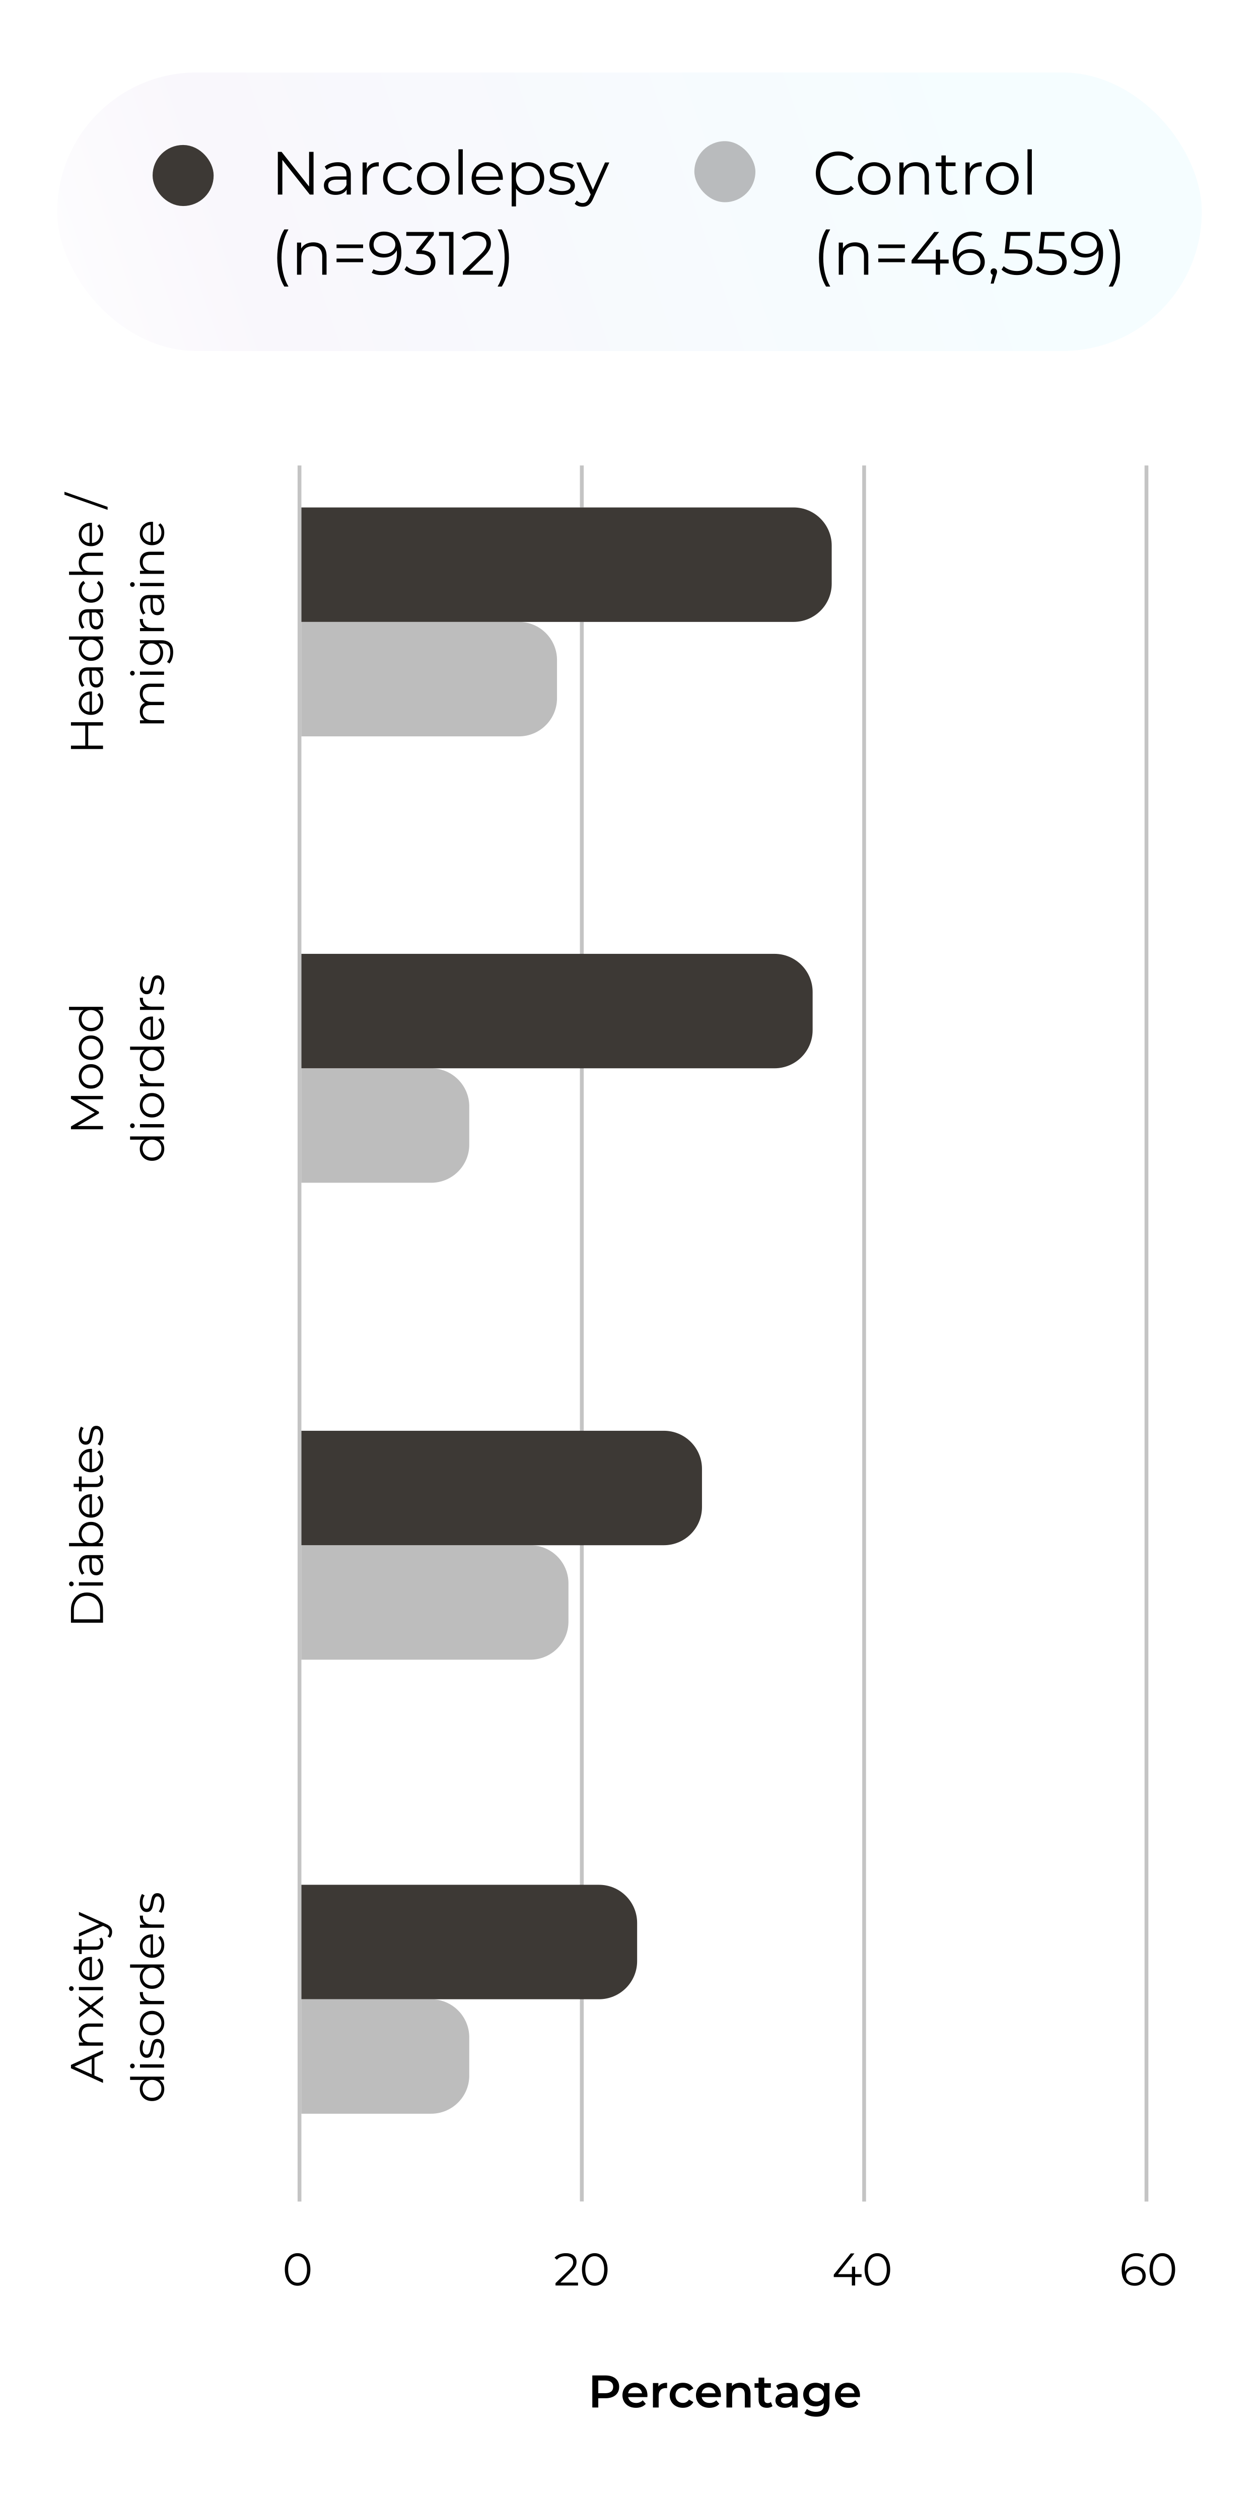
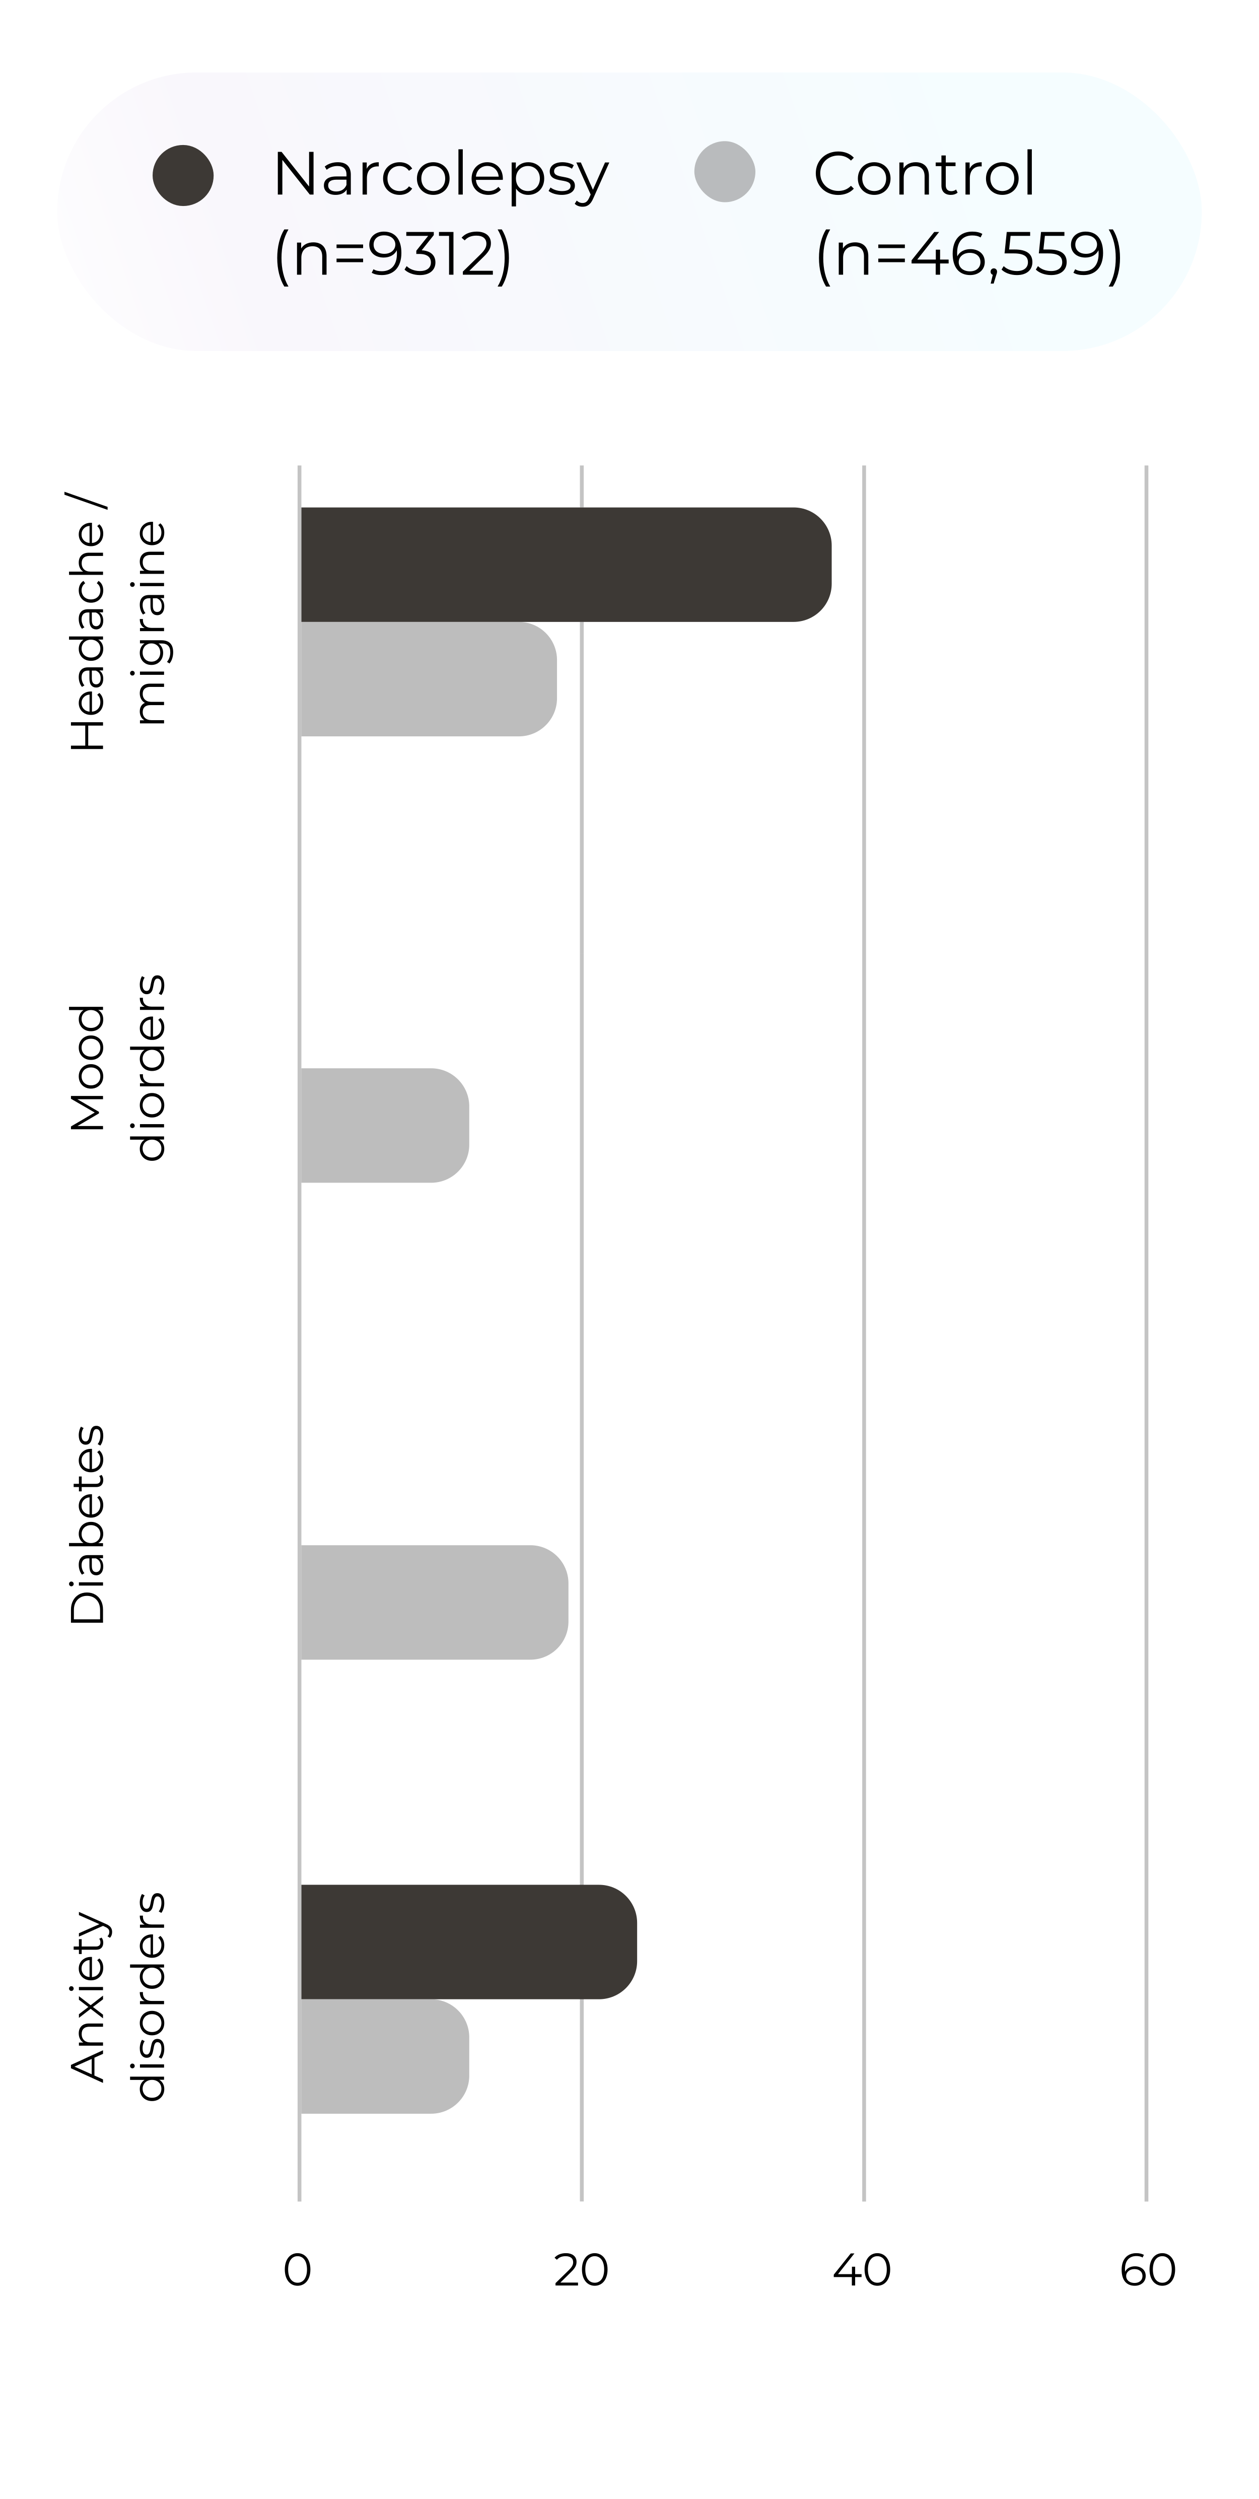
<svg xmlns="http://www.w3.org/2000/svg" width="330" height="655" viewBox="0 0 330 655" fill="none">
  <path d="M0 0H330V655H0V0Z" fill="white" />
  <rect x="78" y="577.023" width="455.023" height="1" transform="rotate(-90 78 577.023)" fill="#C4C4C4" />
  <rect x="152" y="577" width="327" height="1" transform="rotate(-90 152 577)" fill="#C4C4C4" />
  <rect x="152" y="250" width="87" height="1" transform="rotate(-90 152 250)" fill="#C4C4C4" />
  <rect x="152" y="133" width="11" height="1" transform="rotate(-90 152 133)" fill="#C4C4C4" />
  <rect x="226" y="577.023" width="455.023" height="1" transform="rotate(-90 226 577.023)" fill="#C4C4C4" />
  <rect x="300" y="577.023" width="455.023" height="1" transform="rotate(-90 300 577.023)" fill="#C4C4C4" />
  <path d="M208 133C213.523 133 218 137.477 218 143L218 153C218 158.523 213.523 163 208 163L79 163L79 133L208 133Z" fill="#3D3935" />
  <rect x="15" y="19" width="300" height="73" rx="36.5" fill="url(#paint0_linear_6694_60485)" />
  <rect x="42" y="40" width="12" height="12" rx="6" fill="#3D3935" stroke="#3D3935" stroke-width="4" />
  <rect x="182" y="37" width="16" height="16" rx="8" fill="#7C7C7C" fill-opacity="0.5" />
  <path d="M81.016 39.8V48.888L73.8 39.8H72.824V51H74.008V41.912L81.208 51H82.184V39.8H81.016ZM88.544 42.52C87.216 42.52 85.968 42.936 85.12 43.656L85.632 44.504C86.32 43.896 87.344 43.512 88.432 43.512C90 43.512 90.816 44.296 90.816 45.736V46.248H88.144C85.728 46.248 84.896 47.336 84.896 48.632C84.896 50.088 86.064 51.08 87.968 51.08C89.36 51.08 90.352 50.552 90.864 49.688V51H91.952V45.784C91.952 43.608 90.72 42.52 88.544 42.52ZM88.144 50.184C86.8 50.184 86.016 49.576 86.016 48.6C86.016 47.736 86.544 47.096 88.176 47.096H90.816V48.472C90.368 49.576 89.424 50.184 88.144 50.184ZM96.125 44.232V42.584H95.037V51H96.173V46.712C96.173 44.728 97.245 43.608 99.005 43.608C99.085 43.608 99.181 43.624 99.277 43.624V42.52C97.725 42.52 96.653 43.112 96.125 44.232ZM104.744 51.08C106.168 51.08 107.368 50.504 108.04 49.416L107.192 48.84C106.616 49.688 105.72 50.072 104.744 50.072C102.904 50.072 101.56 48.776 101.56 46.792C101.56 44.824 102.904 43.512 104.744 43.512C105.72 43.512 106.616 43.912 107.192 44.76L108.04 44.184C107.368 43.08 106.168 42.52 104.744 42.52C102.232 42.52 100.408 44.28 100.408 46.792C100.408 49.304 102.232 51.08 104.744 51.08ZM113.571 51.08C116.035 51.08 117.843 49.288 117.843 46.792C117.843 44.296 116.035 42.52 113.571 42.52C111.107 42.52 109.283 44.296 109.283 46.792C109.283 49.288 111.107 51.08 113.571 51.08ZM113.571 50.072C111.779 50.072 110.435 48.76 110.435 46.792C110.435 44.824 111.779 43.512 113.571 43.512C115.363 43.512 116.691 44.824 116.691 46.792C116.691 48.76 115.363 50.072 113.571 50.072ZM120.162 51H121.298V39.128H120.162V51ZM131.803 46.792C131.803 44.264 130.091 42.52 127.723 42.52C125.355 42.52 123.611 44.296 123.611 46.792C123.611 49.288 125.403 51.08 128.027 51.08C129.355 51.08 130.523 50.6 131.275 49.704L130.635 48.968C129.995 49.704 129.083 50.072 128.059 50.072C126.219 50.072 124.875 48.904 124.747 47.144H131.787C131.787 47.016 131.803 46.888 131.803 46.792ZM127.723 43.496C129.371 43.496 130.571 44.648 130.715 46.296H124.747C124.891 44.648 126.091 43.496 127.723 43.496ZM138.451 42.52C137.059 42.52 135.891 43.128 135.203 44.248V42.584H134.115V54.104H135.251V49.416C135.955 50.504 137.107 51.08 138.451 51.08C140.851 51.08 142.643 49.352 142.643 46.792C142.643 44.248 140.851 42.52 138.451 42.52ZM138.371 50.072C136.579 50.072 135.235 48.76 135.235 46.792C135.235 44.84 136.579 43.512 138.371 43.512C140.147 43.512 141.507 44.84 141.507 46.792C141.507 48.76 140.147 50.072 138.371 50.072ZM147.215 51.08C149.407 51.08 150.687 50.136 150.687 48.68C150.687 45.448 145.231 47.16 145.231 44.888C145.231 44.088 145.903 43.496 147.423 43.496C148.287 43.496 149.167 43.704 149.903 44.216L150.399 43.304C149.695 42.824 148.511 42.52 147.423 42.52C145.279 42.52 144.095 43.544 144.095 44.92C144.095 48.248 149.551 46.52 149.551 48.712C149.551 49.544 148.895 50.088 147.295 50.088C146.111 50.088 144.975 49.672 144.303 49.144L143.791 50.04C144.479 50.632 145.823 51.08 147.215 51.08ZM158.583 42.584L155.415 49.736L152.247 42.584H151.063L154.823 50.984L154.455 51.8C153.975 52.856 153.463 53.208 152.711 53.208C152.103 53.208 151.591 52.984 151.175 52.568L150.647 53.416C151.159 53.928 151.911 54.184 152.695 54.184C153.895 54.184 154.791 53.656 155.495 52.008L159.703 42.584H158.583ZM74.52 75.104H75.608C74.344 72.912 73.784 70.464 73.784 67.616C73.784 64.768 74.344 62.32 75.608 60.128H74.52C73.336 62.032 72.664 64.672 72.664 67.616C72.664 70.56 73.336 73.168 74.52 75.104ZM82.138 63.52C80.682 63.52 79.546 64.112 78.938 65.136V63.584H77.85V72H78.986V67.584C78.986 65.664 80.122 64.544 81.93 64.544C83.53 64.544 84.458 65.456 84.458 67.232V72H85.594V67.12C85.594 64.704 84.186 63.52 82.138 63.52ZM88.214 65.024H95.174V64.08H88.214V65.024ZM88.214 68.72H95.174V67.776H88.214V68.72ZM100.617 60.704C98.441 60.704 96.793 62.048 96.793 64.144C96.793 66.192 98.345 67.504 100.569 67.504C102.121 67.504 103.433 66.816 103.993 65.584C104.025 65.92 104.041 66.24 104.041 66.496C104.041 69.536 102.489 71.088 100.073 71.088C99.241 71.088 98.473 70.944 97.897 70.56L97.433 71.488C98.137 71.92 99.081 72.096 100.089 72.096C103.129 72.096 105.209 70.112 105.209 66.304C105.209 62.768 103.593 60.704 100.617 60.704ZM100.745 66.528C99.017 66.528 97.929 65.584 97.929 64.112C97.929 62.624 99.049 61.68 100.665 61.68C102.601 61.68 103.625 62.848 103.625 64.08C103.625 65.472 102.457 66.528 100.745 66.528ZM110.531 65.6L113.699 61.616V60.8H106.499V61.824H112.227L109.123 65.712V66.56H109.923C112.003 66.56 112.947 67.44 112.947 68.784C112.947 70.176 111.923 71.04 110.067 71.04C108.611 71.04 107.315 70.496 106.595 69.744L106.035 70.656C106.899 71.536 108.451 72.096 110.067 72.096C112.771 72.096 114.131 70.656 114.131 68.784C114.131 66.992 112.931 65.728 110.531 65.6ZM115.066 60.8V61.824H117.706V72H118.858V60.8H115.066ZM123.023 70.976L126.831 67.232C128.335 65.76 128.671 64.8 128.671 63.728C128.671 61.856 127.231 60.704 124.959 60.704C123.247 60.704 121.855 61.28 120.991 62.304L121.807 63.008C122.543 62.16 123.551 61.76 124.863 61.76C126.575 61.76 127.487 62.56 127.487 63.856C127.487 64.624 127.247 65.376 125.983 66.624L121.327 71.184V72H129.183V70.976H123.023ZM131.525 75.104C132.725 73.168 133.397 70.56 133.397 67.616C133.397 64.672 132.725 62.032 131.525 60.128H130.437C131.717 62.32 132.277 64.768 132.277 67.616C132.277 70.464 131.717 72.912 130.437 75.104H131.525Z" fill="black" />
  <path d="M219.688 51.096C221.336 51.096 222.808 50.536 223.8 49.448L223.048 48.696C222.136 49.64 221.016 50.04 219.736 50.04C217.032 50.04 215 48.056 215 45.4C215 42.744 217.032 40.76 219.736 40.76C221.016 40.76 222.136 41.16 223.048 42.088L223.8 41.336C222.808 40.248 221.336 39.704 219.704 39.704C216.328 39.704 213.832 42.12 213.832 45.4C213.832 48.68 216.328 51.096 219.688 51.096ZM229.149 51.08C231.613 51.08 233.421 49.288 233.421 46.792C233.421 44.296 231.613 42.52 229.149 42.52C226.685 42.52 224.861 44.296 224.861 46.792C224.861 49.288 226.685 51.08 229.149 51.08ZM229.149 50.072C227.357 50.072 226.013 48.76 226.013 46.792C226.013 44.824 227.357 43.512 229.149 43.512C230.941 43.512 232.269 44.824 232.269 46.792C232.269 48.76 230.941 50.072 229.149 50.072ZM240.028 42.52C238.572 42.52 237.436 43.112 236.828 44.136V42.584H235.74V51H236.876V46.584C236.876 44.664 238.012 43.544 239.82 43.544C241.42 43.544 242.348 44.456 242.348 46.232V51H243.484V46.12C243.484 43.704 242.076 42.52 240.028 42.52ZM250.6 49.672C250.28 49.96 249.816 50.104 249.352 50.104C248.408 50.104 247.896 49.56 247.896 48.568V43.544H250.456V42.584H247.896V40.744H246.76V42.584H245.256V43.544H246.76V48.632C246.76 50.184 247.64 51.08 249.224 51.08C249.88 51.08 250.552 50.888 251 50.488L250.6 49.672ZM254.156 44.232V42.584H253.068V51H254.204V46.712C254.204 44.728 255.276 43.608 257.036 43.608C257.116 43.608 257.212 43.624 257.308 43.624V42.52C255.756 42.52 254.684 43.112 254.156 44.232ZM262.727 51.08C265.191 51.08 266.999 49.288 266.999 46.792C266.999 44.296 265.191 42.52 262.727 42.52C260.263 42.52 258.439 44.296 258.439 46.792C258.439 49.288 260.263 51.08 262.727 51.08ZM262.727 50.072C260.935 50.072 259.591 48.76 259.591 46.792C259.591 44.824 260.935 43.512 262.727 43.512C264.519 43.512 265.847 44.824 265.847 46.792C265.847 48.76 264.519 50.072 262.727 50.072ZM269.318 51H270.454V39.128H269.318V51ZM216.52 75.104H217.608C216.344 72.912 215.784 70.464 215.784 67.616C215.784 64.768 216.344 62.32 217.608 60.128H216.52C215.336 62.032 214.664 64.672 214.664 67.616C214.664 70.56 215.336 73.168 216.52 75.104ZM224.138 63.52C222.682 63.52 221.546 64.112 220.938 65.136V63.584H219.85V72H220.986V67.584C220.986 65.664 222.122 64.544 223.93 64.544C225.53 64.544 226.458 65.456 226.458 67.232V72H227.594V67.12C227.594 64.704 226.186 63.52 224.138 63.52ZM230.214 65.024H237.174V64.08H230.214V65.024ZM230.214 68.72H237.174V67.776H230.214V68.72ZM248.649 68.032H246.409V65.44H245.289V68.032H240.425L246.153 60.8H244.873L238.937 68.224V69.056H245.257V72H246.409V69.056H248.649V68.032ZM254.347 65.296C252.795 65.296 251.483 65.984 250.923 67.216C250.891 66.88 250.875 66.56 250.875 66.304C250.875 63.264 252.427 61.712 254.843 61.712C255.675 61.712 256.443 61.856 257.019 62.24L257.483 61.312C256.779 60.88 255.835 60.704 254.827 60.704C251.787 60.704 249.707 62.688 249.707 66.496C249.707 70.032 251.323 72.096 254.299 72.096C256.475 72.096 258.123 70.752 258.123 68.656C258.123 66.608 256.571 65.296 254.347 65.296ZM254.251 71.12C252.315 71.12 251.291 69.952 251.291 68.72C251.291 67.328 252.459 66.272 254.171 66.272C255.899 66.272 256.987 67.216 256.987 68.688C256.987 70.176 255.867 71.12 254.251 71.12ZM260.493 70.336C260.013 70.336 259.645 70.704 259.645 71.2C259.645 71.616 259.885 71.92 260.221 72.016L259.677 74.336H260.445L261.117 72.128C261.277 71.68 261.341 71.472 261.341 71.2C261.341 70.72 260.989 70.336 260.493 70.336ZM265.948 65.392H264.508L264.892 61.824H270.012V60.8H263.884L263.308 66.416H265.692C268.54 66.416 269.436 67.312 269.436 68.752C269.436 70.112 268.428 71.04 266.524 71.04C265.084 71.04 263.804 70.496 263.084 69.744L262.524 70.656C263.388 71.536 264.924 72.096 266.54 72.096C269.276 72.096 270.604 70.608 270.604 68.704C270.604 66.72 269.324 65.392 265.948 65.392ZM274.932 65.392H273.492L273.876 61.824H278.996V60.8H272.868L272.292 66.416H274.676C277.524 66.416 278.42 67.312 278.42 68.752C278.42 70.112 277.412 71.04 275.508 71.04C274.068 71.04 272.788 70.496 272.068 69.744L271.508 70.656C272.372 71.536 273.908 72.096 275.524 72.096C278.26 72.096 279.588 70.608 279.588 68.704C279.588 66.72 278.308 65.392 274.932 65.392ZM284.539 60.704C282.363 60.704 280.715 62.048 280.715 64.144C280.715 66.192 282.267 67.504 284.491 67.504C286.043 67.504 287.355 66.816 287.915 65.584C287.947 65.92 287.963 66.24 287.963 66.496C287.963 69.536 286.411 71.088 283.995 71.088C283.163 71.088 282.395 70.944 281.819 70.56L281.355 71.488C282.059 71.92 283.003 72.096 284.011 72.096C287.051 72.096 289.131 70.112 289.131 66.304C289.131 62.768 287.515 60.704 284.539 60.704ZM284.667 66.528C282.939 66.528 281.851 65.584 281.851 64.112C281.851 62.624 282.971 61.68 284.587 61.68C286.523 61.68 287.547 62.848 287.547 64.08C287.547 65.472 286.379 66.528 284.667 66.528ZM291.697 75.104C292.897 73.168 293.569 70.56 293.569 67.616C293.569 64.672 292.897 62.032 291.697 60.128H290.609C291.889 62.32 292.449 64.768 292.449 67.616C292.449 70.464 291.889 72.912 290.609 75.104H291.697Z" fill="black" />
-   <path d="M203 250C208.523 250 213 254.477 213 260L213 270C213 275.523 208.523 280 203 280L79 280L79 250L203 250Z" fill="#3D3935" />
-   <path d="M174 375C179.523 375 184 379.477 184 385L184 395C184 400.523 179.523 405 174 405L79 405L79 375L174 375Z" fill="#3D3935" />
  <path d="M157 494C162.523 494 167 498.477 167 504L167 514C167 519.523 162.523 524 157 524L79 524L79 494L157 494Z" fill="#3D3935" />
  <path d="M136 163C141.523 163 146 167.477 146 173L146 183C146 188.523 141.523 193 136 193L79 193L79 163L136 163Z" fill="#7C7C7C" fill-opacity="0.5" />
  <path d="M113 280C118.523 280 123 284.477 123 290L123 300C123 305.523 118.523 310 113 310L79 310L79 280L113 280Z" fill="#7C7C7C" fill-opacity="0.5" />
  <path d="M139 405C144.523 405 149 409.477 149 415L149 425C149 430.523 144.523 435 139 435L79 435L79 405L139 405Z" fill="#7C7C7C" fill-opacity="0.5" />
  <path d="M113 524C118.523 524 123 528.477 123 534L123 544C123 549.523 118.523 554 113 554L79 554L79 524L113 524Z" fill="#7C7C7C" fill-opacity="0.5" />
  <path d="M77.999 599.095C79.943 599.095 81.359 597.499 81.359 594.823C81.359 592.147 79.943 590.551 77.999 590.551C76.055 590.551 74.651 592.147 74.651 594.823C74.651 597.499 76.055 599.095 77.999 599.095ZM77.999 598.303C76.535 598.303 75.527 597.067 75.527 594.823C75.527 592.579 76.535 591.343 77.999 591.343C79.463 591.343 80.471 592.579 80.471 594.823C80.471 597.067 79.463 598.303 77.999 598.303Z" fill="black" />
  <path d="M146.881 598.255L149.737 595.447C150.865 594.343 151.117 593.623 151.117 592.819C151.117 591.415 150.037 590.551 148.333 590.551C147.049 590.551 146.005 590.983 145.357 591.751L145.969 592.279C146.521 591.643 147.277 591.343 148.261 591.343C149.545 591.343 150.229 591.943 150.229 592.915C150.229 593.491 150.049 594.055 149.101 594.991L145.609 598.411L145.609 599.023L151.501 599.023L151.501 598.255L146.881 598.255ZM155.886 599.095C157.83 599.095 159.246 597.499 159.246 594.823C159.246 592.147 157.83 590.551 155.886 590.551C153.942 590.551 152.538 592.147 152.538 594.823C152.538 597.499 153.942 599.095 155.886 599.095ZM155.886 598.303C154.422 598.303 153.414 597.067 153.414 594.823C153.414 592.579 154.422 591.343 155.886 591.343C157.35 591.343 158.358 592.579 158.358 594.823C158.358 597.067 157.35 598.303 155.886 598.303Z" fill="black" />
  <path d="M225.825 596.047L224.145 596.047L224.145 594.103L223.305 594.103L223.305 596.047L219.657 596.047L223.953 590.623L222.993 590.623L218.541 596.191L218.541 596.815L223.281 596.815L223.281 599.023L224.145 599.023L224.145 596.815L225.825 596.815L225.825 596.047ZM229.966 599.095C231.91 599.095 233.326 597.499 233.326 594.823C233.326 592.147 231.91 590.551 229.966 590.551C228.022 590.551 226.618 592.147 226.618 594.823C226.618 597.499 228.022 599.095 229.966 599.095ZM229.966 598.303C228.502 598.303 227.494 597.067 227.494 594.823C227.494 592.579 228.502 591.343 229.966 591.343C231.43 591.343 232.438 592.579 232.438 594.823C232.438 597.067 231.43 598.303 229.966 598.303Z" fill="black" />
  <path d="M297.475 593.995C296.311 593.995 295.327 594.511 294.907 595.435C294.883 595.183 294.871 594.943 294.871 594.751C294.871 592.471 296.035 591.307 297.847 591.307C298.471 591.307 299.047 591.415 299.479 591.703L299.827 591.007C299.299 590.683 298.591 590.551 297.835 590.551C295.555 590.551 293.995 592.039 293.995 594.895C293.995 597.547 295.207 599.095 297.439 599.095C299.071 599.095 300.307 598.087 300.307 596.515C300.307 594.979 299.143 593.995 297.475 593.995ZM297.403 598.363C295.951 598.363 295.183 597.487 295.183 596.563C295.183 595.519 296.059 594.727 297.343 594.727C298.639 594.727 299.455 595.435 299.455 596.539C299.455 597.655 298.615 598.363 297.403 598.363ZM304.656 599.095C306.6 599.095 308.016 597.499 308.016 594.823C308.016 592.147 306.6 590.551 304.656 590.551C302.712 590.551 301.308 592.147 301.308 594.823C301.308 597.499 302.712 599.095 304.656 599.095ZM304.656 598.303C303.192 598.303 302.184 597.067 302.184 594.823C302.184 592.579 303.192 591.343 304.656 591.343C306.12 591.343 307.128 592.579 307.128 594.823C307.128 597.067 306.12 598.303 304.656 598.303Z" fill="black" />
-   <path d="M158.713 622.6H155.257V631H156.817V628.576H158.713C160.921 628.576 162.289 627.436 162.289 625.588C162.289 623.728 160.921 622.6 158.713 622.6ZM158.641 627.256H156.817V623.92H158.641C160.009 623.92 160.717 624.532 160.717 625.588C160.717 626.644 160.009 627.256 158.641 627.256ZM169.703 627.832C169.703 625.828 168.335 624.52 166.463 624.52C164.555 624.52 163.151 625.888 163.151 627.796C163.151 629.704 164.543 631.084 166.691 631.084C167.795 631.084 168.695 630.724 169.271 630.04L168.467 629.116C168.011 629.584 167.447 629.812 166.727 629.812C165.611 629.812 164.831 629.212 164.651 628.276H169.679C169.691 628.132 169.703 627.952 169.703 627.832ZM166.463 625.72C167.447 625.72 168.155 626.356 168.275 627.28H164.639C164.783 626.344 165.491 625.72 166.463 625.72ZM172.572 625.528V624.592H171.144V631H172.644V627.892C172.644 626.584 173.364 625.912 174.504 625.912C174.612 625.912 174.72 625.924 174.852 625.948V624.52C173.784 624.52 173.004 624.856 172.572 625.528ZM179.006 631.084C180.254 631.084 181.25 630.544 181.742 629.584L180.59 628.912C180.206 629.524 179.63 629.8 178.994 629.8C177.89 629.8 177.05 629.044 177.05 627.796C177.05 626.56 177.89 625.792 178.994 625.792C179.63 625.792 180.206 626.068 180.59 626.68L181.742 626.008C181.25 625.036 180.254 624.52 179.006 624.52C176.978 624.52 175.538 625.876 175.538 627.796C175.538 629.716 176.978 631.084 179.006 631.084ZM188.969 627.832C188.969 625.828 187.601 624.52 185.729 624.52C183.821 624.52 182.417 625.888 182.417 627.796C182.417 629.704 183.809 631.084 185.957 631.084C187.061 631.084 187.961 630.724 188.537 630.04L187.733 629.116C187.277 629.584 186.713 629.812 185.993 629.812C184.877 629.812 184.097 629.212 183.917 628.276H188.945C188.957 628.132 188.969 627.952 188.969 627.832ZM185.729 625.72C186.713 625.72 187.421 626.356 187.541 627.28H183.905C184.049 626.344 184.757 625.72 185.729 625.72ZM194.046 624.52C193.11 624.52 192.33 624.832 191.838 625.42V624.592H190.41V631H191.91V627.76C191.91 626.476 192.63 625.828 193.698 625.828C194.658 625.828 195.222 626.38 195.222 627.52V631H196.722V627.328C196.722 625.396 195.582 624.52 194.046 624.52ZM202.057 629.584C201.829 629.764 201.529 629.848 201.217 629.848C200.641 629.848 200.329 629.512 200.329 628.888V625.84H202.045V624.64H200.329V623.176H198.829V624.64H197.773V625.84H198.829V628.924C198.829 630.34 199.633 631.084 201.037 631.084C201.577 631.084 202.117 630.94 202.477 630.652L202.057 629.584ZM206.159 624.52C205.127 624.52 204.131 624.784 203.447 625.312L204.035 626.404C204.515 626.008 205.259 625.768 205.979 625.768C207.047 625.768 207.575 626.284 207.575 627.16V627.256H205.919C203.975 627.256 203.255 628.096 203.255 629.164C203.255 630.28 204.179 631.084 205.643 631.084C206.603 631.084 207.299 630.772 207.659 630.22V631H209.075V627.244C209.075 625.396 208.007 624.52 206.159 624.52ZM205.955 629.992C205.187 629.992 204.731 629.644 204.731 629.104C204.731 628.636 205.007 628.252 206.027 628.252H207.575V628.996C207.323 629.656 206.687 629.992 205.955 629.992ZM215.99 624.592V625.444C215.462 624.808 214.67 624.52 213.77 624.52C211.934 624.52 210.53 625.744 210.53 627.604C210.53 629.464 211.934 630.712 213.77 630.712C214.634 630.712 215.39 630.436 215.918 629.86V630.196C215.918 631.492 215.294 632.14 213.878 632.14C212.99 632.14 212.078 631.84 211.514 631.372L210.842 632.5C211.574 633.1 212.762 633.412 213.962 633.412C216.206 633.412 217.418 632.356 217.418 630.028V624.592H215.99ZM213.998 629.44C212.858 629.44 212.042 628.696 212.042 627.604C212.042 626.524 212.858 625.792 213.998 625.792C215.126 625.792 215.942 626.524 215.942 627.604C215.942 628.696 215.126 629.44 213.998 629.44ZM225.414 627.832C225.414 625.828 224.046 624.52 222.174 624.52C220.266 624.52 218.862 625.888 218.862 627.796C218.862 629.704 220.254 631.084 222.402 631.084C223.506 631.084 224.406 630.724 224.982 630.04L224.178 629.116C223.722 629.584 223.158 629.812 222.438 629.812C221.322 629.812 220.542 629.212 220.362 628.276H225.39C225.402 628.132 225.414 627.952 225.414 627.832ZM222.174 625.72C223.158 625.72 223.866 626.356 223.986 627.28H220.35C220.494 626.344 221.202 625.72 222.174 625.72Z" fill="black" />
  <path d="M18.6 189.301L27 189.301L27 190.177L23.124 190.177L23.124 195.433L27 195.433L27 196.321L18.6 196.321L18.6 195.433L22.344 195.433L22.344 190.177L18.6 190.177L18.6 189.301ZM24.108 181.244L24.108 186.524C24.764 186.476 25.296 186.224 25.704 185.768C26.104 185.312 26.304 184.736 26.304 184.04C26.304 183.648 26.236 183.288 26.1 182.96C25.956 182.632 25.748 182.348 25.476 182.108L26.028 181.628C26.364 181.908 26.62 182.26 26.796 182.684C26.972 183.1 27.06 183.56 27.06 184.064C27.06 184.712 26.924 185.288 26.652 185.792C26.372 186.288 25.988 186.676 25.5 186.956C25.012 187.236 24.46 187.376 23.844 187.376C23.228 187.376 22.676 187.244 22.188 186.98C21.7 186.708 21.32 186.34 21.048 185.876C20.776 185.404 20.64 184.876 20.64 184.292C20.64 183.708 20.776 183.184 21.048 182.72C21.32 182.256 21.7 181.892 22.188 181.628C22.668 181.364 23.22 181.232 23.844 181.232L24.108 181.244ZM21.372 184.292C21.372 184.9 21.568 185.412 21.96 185.828C22.344 186.236 22.848 186.468 23.472 186.524L23.472 182.048C22.848 182.104 22.344 182.34 21.96 182.756C21.568 183.164 21.372 183.676 21.372 184.292ZM20.64 177.465C20.64 176.641 20.848 176.009 21.264 175.569C21.672 175.129 22.28 174.909 23.088 174.909L27 174.909L27 175.725L26.016 175.725C26.344 175.917 26.6 176.201 26.784 176.577C26.968 176.945 27.06 177.385 27.06 177.897C27.06 178.601 26.892 179.161 26.556 179.577C26.22 179.993 25.776 180.201 25.224 180.201C24.688 180.201 24.256 180.009 23.928 179.625C23.6 179.233 23.436 178.613 23.436 177.765L23.436 175.761L23.052 175.761C22.508 175.761 22.096 175.913 21.816 176.217C21.528 176.521 21.384 176.965 21.384 177.549C21.384 177.949 21.452 178.333 21.588 178.701C21.716 179.069 21.896 179.385 22.128 179.649L21.492 180.033C21.22 179.713 21.012 179.329 20.868 178.881C20.716 178.433 20.64 177.961 20.64 177.465ZM26.388 177.765C26.388 177.285 26.28 176.873 26.064 176.529C25.84 176.185 25.52 175.929 25.104 175.761L24.072 175.761L24.072 177.741C24.072 178.821 24.448 179.361 25.2 179.361C25.568 179.361 25.86 179.221 26.076 178.941C26.284 178.661 26.388 178.269 26.388 177.765ZM18.096 166.812L27 166.812L27 167.628L25.752 167.628C26.176 167.884 26.5 168.224 26.724 168.648C26.948 169.064 27.06 169.536 27.06 170.064C27.06 170.656 26.924 171.192 26.652 171.672C26.38 172.152 26 172.528 25.512 172.8C25.024 173.072 24.468 173.208 23.844 173.208C23.22 173.208 22.664 173.072 22.176 172.8C21.688 172.528 21.312 172.152 21.048 171.672C20.776 171.192 20.64 170.656 20.64 170.064C20.64 169.552 20.748 169.092 20.964 168.684C21.172 168.268 21.48 167.928 21.888 167.664L18.096 167.664L18.096 166.812ZM26.304 169.992C26.304 169.552 26.204 169.156 26.004 168.804C25.796 168.444 25.504 168.164 25.128 167.964C24.752 167.756 24.324 167.652 23.844 167.652C23.364 167.652 22.936 167.756 22.56 167.964C22.184 168.164 21.896 168.444 21.696 168.804C21.488 169.156 21.384 169.552 21.384 169.992C21.384 170.44 21.488 170.844 21.696 171.204C21.896 171.556 22.184 171.836 22.56 172.044C22.936 172.244 23.364 172.344 23.844 172.344C24.324 172.344 24.752 172.244 25.128 172.044C25.504 171.836 25.796 171.556 26.004 171.204C26.204 170.844 26.304 170.44 26.304 169.992ZM20.64 162.231C20.64 161.407 20.848 160.775 21.264 160.335C21.672 159.895 22.28 159.675 23.088 159.675L27 159.675L27 160.491L26.016 160.491C26.344 160.683 26.6 160.967 26.784 161.343C26.968 161.711 27.06 162.151 27.06 162.663C27.06 163.367 26.892 163.927 26.556 164.343C26.22 164.759 25.776 164.967 25.224 164.967C24.688 164.967 24.256 164.775 23.928 164.391C23.6 163.999 23.436 163.379 23.436 162.531L23.436 160.527L23.052 160.527C22.508 160.527 22.096 160.679 21.816 160.983C21.528 161.287 21.384 161.731 21.384 162.315C21.384 162.715 21.452 163.099 21.588 163.467C21.716 163.835 21.896 164.151 22.128 164.415L21.492 164.799C21.22 164.479 21.012 164.095 20.868 163.647C20.716 163.199 20.64 162.727 20.64 162.231ZM26.388 162.531C26.388 162.051 26.28 161.639 26.064 161.295C25.84 160.951 25.52 160.695 25.104 160.527L24.072 160.527L24.072 162.507C24.072 163.587 24.448 164.127 25.2 164.127C25.568 164.127 25.86 163.987 26.076 163.707C26.284 163.427 26.388 163.035 26.388 162.531ZM27.06 154.721C27.06 155.345 26.924 155.905 26.652 156.401C26.38 156.889 26 157.273 25.512 157.553C25.016 157.833 24.46 157.973 23.844 157.973C23.228 157.973 22.676 157.833 22.188 157.553C21.7 157.273 21.32 156.889 21.048 156.401C20.776 155.905 20.64 155.345 20.64 154.721C20.64 154.177 20.748 153.693 20.964 153.269C21.172 152.837 21.48 152.497 21.888 152.249L22.32 152.885C22.008 153.093 21.776 153.357 21.624 153.677C21.464 153.997 21.384 154.345 21.384 154.721C21.384 155.177 21.488 155.589 21.696 155.957C21.896 156.317 22.184 156.601 22.56 156.809C22.936 157.009 23.364 157.109 23.844 157.109C24.332 157.109 24.764 157.009 25.14 156.809C25.508 156.601 25.796 156.317 26.004 155.957C26.204 155.589 26.304 155.177 26.304 154.721C26.304 154.345 26.228 153.997 26.076 153.677C25.924 153.357 25.692 153.093 25.38 152.885L25.812 152.249C26.22 152.497 26.532 152.837 26.748 153.269C26.956 153.701 27.06 154.185 27.06 154.721ZM20.64 147.453C20.64 146.661 20.872 146.033 21.336 145.569C21.792 145.097 22.46 144.861 23.34 144.861L27 144.861L27 145.713L23.424 145.713C22.768 145.713 22.268 145.877 21.924 146.205C21.58 146.533 21.408 147.001 21.408 147.609C21.408 148.289 21.612 148.829 22.02 149.229C22.42 149.621 22.976 149.817 23.688 149.817L27 149.817L27 150.669L18.096 150.669L18.096 149.817L21.792 149.817C21.424 149.585 21.14 149.265 20.94 148.857C20.74 148.449 20.64 147.981 20.64 147.453ZM24.108 137.029L24.108 142.309C24.764 142.261 25.296 142.009 25.704 141.553C26.104 141.097 26.304 140.521 26.304 139.825C26.304 139.433 26.236 139.073 26.1 138.745C25.956 138.417 25.748 138.133 25.476 137.893L26.028 137.413C26.364 137.693 26.62 138.045 26.796 138.469C26.972 138.885 27.06 139.345 27.06 139.849C27.06 140.497 26.924 141.073 26.652 141.577C26.372 142.073 25.988 142.461 25.5 142.741C25.012 143.021 24.46 143.161 23.844 143.161C23.228 143.161 22.676 143.029 22.188 142.765C21.7 142.493 21.32 142.125 21.048 141.661C20.776 141.189 20.64 140.661 20.64 140.077C20.64 139.493 20.776 138.969 21.048 138.505C21.32 138.041 21.7 137.677 22.188 137.413C22.668 137.149 23.22 137.017 23.844 137.017L24.108 137.029ZM21.372 140.077C21.372 140.685 21.568 141.197 21.96 141.613C22.344 142.021 22.848 142.253 23.472 142.309L23.472 137.833C22.848 137.889 22.344 138.125 21.96 138.541C21.568 138.949 21.372 139.461 21.372 140.077ZM16.896 129.67L16.896 128.89L28.2 132.85L28.2 133.63L16.896 129.67ZM36.64 181.727C36.64 180.935 36.868 180.315 37.324 179.867C37.78 179.411 38.452 179.183 39.34 179.183L43 179.183L43 180.035L39.424 180.035C38.768 180.035 38.268 180.195 37.924 180.515C37.58 180.827 37.408 181.271 37.408 181.847C37.408 182.503 37.612 183.019 38.02 183.395C38.42 183.771 38.976 183.959 39.688 183.959L43 183.959L43 184.811L39.424 184.811C38.768 184.811 38.268 184.971 37.924 185.291C37.58 185.603 37.408 186.051 37.408 186.635C37.408 187.283 37.612 187.799 38.02 188.183C38.42 188.559 38.976 188.747 39.688 188.747L43 188.747L43 189.599L36.688 189.599L36.688 188.783L37.84 188.783C37.456 188.559 37.16 188.247 36.952 187.847C36.744 187.447 36.64 186.987 36.64 186.467C36.64 185.939 36.752 185.483 36.976 185.099C37.2 184.707 37.532 184.415 37.972 184.223C37.556 183.991 37.232 183.659 37 183.227C36.76 182.787 36.64 182.287 36.64 181.727ZM36.688 176.873L36.688 176.021L43 176.021L43 176.873L36.688 176.873ZM35.308 176.441C35.308 176.617 35.248 176.765 35.128 176.885C35.008 177.005 34.864 177.065 34.696 177.065C34.536 177.065 34.396 177.005 34.276 176.885C34.156 176.765 34.096 176.617 34.096 176.441C34.096 176.265 34.156 176.117 34.276 175.997C34.388 175.877 34.524 175.817 34.684 175.817C34.86 175.817 35.008 175.877 35.128 175.997C35.248 176.117 35.308 176.265 35.308 176.441ZM36.688 167.806L42.232 167.806C43.304 167.806 44.096 168.07 44.608 168.598C45.128 169.118 45.388 169.906 45.388 170.962C45.388 171.546 45.3 172.102 45.124 172.63C44.956 173.15 44.72 173.574 44.416 173.902L43.768 173.47C44.04 173.166 44.252 172.798 44.404 172.366C44.556 171.926 44.632 171.466 44.632 170.986C44.632 170.186 44.444 169.598 44.068 169.222C43.7 168.846 43.124 168.658 42.34 168.658L41.536 168.658C41.936 168.922 42.24 169.27 42.448 169.702C42.656 170.126 42.76 170.598 42.76 171.118C42.76 171.71 42.632 172.25 42.376 172.738C42.112 173.218 41.748 173.598 41.284 173.878C40.812 174.15 40.28 174.286 39.688 174.286C39.096 174.286 38.568 174.15 38.104 173.878C37.64 173.598 37.28 173.218 37.024 172.738C36.768 172.258 36.64 171.718 36.64 171.118C36.64 170.582 36.748 170.098 36.964 169.666C37.18 169.234 37.492 168.886 37.9 168.622L36.688 168.622L36.688 167.806ZM42.004 171.034C42.004 170.578 41.908 170.166 41.716 169.798C41.516 169.43 41.24 169.146 40.888 168.946C40.536 168.738 40.136 168.634 39.688 168.634C39.24 168.634 38.844 168.738 38.5 168.946C38.148 169.146 37.876 169.43 37.684 169.798C37.484 170.158 37.384 170.57 37.384 171.034C37.384 171.49 37.48 171.902 37.672 172.27C37.864 172.63 38.136 172.914 38.488 173.122C38.84 173.322 39.24 173.422 39.688 173.422C40.136 173.422 40.536 173.322 40.888 173.122C41.24 172.914 41.516 172.63 41.716 172.27C41.908 171.902 42.004 171.49 42.004 171.034ZM37.924 164.607C37.5 164.407 37.18 164.111 36.964 163.719C36.748 163.319 36.64 162.827 36.64 162.243L37.468 162.243L37.456 162.447C37.456 163.111 37.66 163.631 38.068 164.007C38.476 164.383 39.048 164.571 39.784 164.571L43 164.571L43 165.423L36.688 165.423L36.688 164.607L37.924 164.607ZM36.64 158.504C36.64 157.68 36.848 157.048 37.264 156.608C37.672 156.168 38.28 155.948 39.088 155.948L43 155.948L43 156.764L42.016 156.764C42.344 156.956 42.6 157.24 42.784 157.616C42.968 157.984 43.06 158.424 43.06 158.936C43.06 159.64 42.892 160.2 42.556 160.616C42.22 161.032 41.776 161.24 41.224 161.24C40.688 161.24 40.256 161.048 39.928 160.664C39.6 160.272 39.436 159.652 39.436 158.804L39.436 156.8L39.052 156.8C38.508 156.8 38.096 156.952 37.816 157.256C37.528 157.56 37.384 158.004 37.384 158.588C37.384 158.988 37.452 159.372 37.588 159.74C37.716 160.108 37.896 160.424 38.128 160.688L37.492 161.072C37.22 160.752 37.012 160.368 36.868 159.92C36.716 159.472 36.64 159 36.64 158.504ZM42.388 158.804C42.388 158.324 42.28 157.912 42.064 157.568C41.84 157.224 41.52 156.968 41.104 156.8L40.072 156.8L40.072 158.78C40.072 159.86 40.448 160.4 41.2 160.4C41.568 160.4 41.86 160.26 42.076 159.98C42.284 159.7 42.388 159.308 42.388 158.804ZM36.688 153.634L36.688 152.782L43 152.782L43 153.634L36.688 153.634ZM35.308 153.202C35.308 153.378 35.248 153.526 35.128 153.646C35.008 153.766 34.864 153.826 34.696 153.826C34.536 153.826 34.396 153.766 34.276 153.646C34.156 153.526 34.096 153.378 34.096 153.202C34.096 153.026 34.156 152.878 34.276 152.758C34.388 152.638 34.524 152.578 34.684 152.578C34.86 152.578 35.008 152.638 35.128 152.758C35.248 152.878 35.308 153.026 35.308 153.202ZM36.64 147.196C36.64 146.404 36.872 145.776 37.336 145.312C37.792 144.84 38.46 144.604 39.34 144.604L43 144.604L43 145.456L39.424 145.456C38.768 145.456 38.268 145.62 37.924 145.948C37.58 146.276 37.408 146.744 37.408 147.352C37.408 148.032 37.612 148.572 38.02 148.972C38.42 149.364 38.976 149.56 39.688 149.56L43 149.56L43 150.412L36.688 150.412L36.688 149.596L37.852 149.596C37.468 149.364 37.172 149.044 36.964 148.636C36.748 148.22 36.64 147.74 36.64 147.196ZM40.108 136.771L40.108 142.051C40.764 142.003 41.296 141.751 41.704 141.295C42.104 140.839 42.304 140.263 42.304 139.567C42.304 139.175 42.236 138.815 42.1 138.487C41.956 138.159 41.748 137.875 41.476 137.635L42.028 137.155C42.364 137.435 42.62 137.787 42.796 138.211C42.972 138.627 43.06 139.087 43.06 139.591C43.06 140.239 42.924 140.815 42.652 141.319C42.372 141.815 41.988 142.203 41.5 142.483C41.012 142.763 40.46 142.903 39.844 142.903C39.228 142.903 38.676 142.771 38.188 142.507C37.7 142.235 37.32 141.867 37.048 141.403C36.776 140.931 36.64 140.403 36.64 139.819C36.64 139.235 36.776 138.711 37.048 138.247C37.32 137.783 37.7 137.419 38.188 137.155C38.668 136.891 39.22 136.759 39.844 136.759L40.108 136.771ZM37.372 139.819C37.372 140.427 37.568 140.939 37.96 141.355C38.344 141.763 38.848 141.995 39.472 142.051L39.472 137.575C38.848 137.631 38.344 137.867 37.96 138.283C37.568 138.691 37.372 139.203 37.372 139.819Z" fill="black" />
  <path d="M18.6 287.252L27 287.252L27 288.104L20.28 288.104L25.932 291.404L25.932 291.824L20.316 295.124L27 295.124L27 295.976L18.6 295.976L18.6 295.244L24.828 291.596L18.6 287.984L18.6 287.252ZM27.06 282.115C27.06 282.723 26.924 283.271 26.652 283.759C26.372 284.247 25.988 284.631 25.5 284.911C25.012 285.191 24.46 285.331 23.844 285.331C23.228 285.331 22.676 285.191 22.188 284.911C21.7 284.631 21.32 284.247 21.048 283.759C20.776 283.271 20.64 282.723 20.64 282.115C20.64 281.507 20.776 280.959 21.048 280.471C21.32 279.983 21.7 279.603 22.188 279.331C22.676 279.051 23.228 278.911 23.844 278.911C24.46 278.911 25.012 279.051 25.5 279.331C25.988 279.603 26.372 279.983 26.652 280.471C26.924 280.959 27.06 281.507 27.06 282.115ZM26.304 282.115C26.304 281.667 26.204 281.267 26.004 280.915C25.796 280.555 25.504 280.275 25.128 280.075C24.752 279.875 24.324 279.775 23.844 279.775C23.364 279.775 22.936 279.875 22.56 280.075C22.184 280.275 21.896 280.555 21.696 280.915C21.488 281.267 21.384 281.667 21.384 282.115C21.384 282.563 21.488 282.967 21.696 283.327C21.896 283.679 22.184 283.959 22.56 284.167C22.936 284.367 23.364 284.467 23.844 284.467C24.324 284.467 24.752 284.367 25.128 284.167C25.504 283.959 25.796 283.679 26.004 283.327C26.204 282.967 26.304 282.563 26.304 282.115ZM27.06 274.591C27.06 275.199 26.924 275.747 26.652 276.235C26.372 276.723 25.988 277.107 25.5 277.387C25.012 277.667 24.46 277.807 23.844 277.807C23.228 277.807 22.676 277.667 22.188 277.387C21.7 277.107 21.32 276.723 21.048 276.235C20.776 275.747 20.64 275.199 20.64 274.591C20.64 273.983 20.776 273.435 21.048 272.947C21.32 272.459 21.7 272.079 22.188 271.807C22.676 271.527 23.228 271.387 23.844 271.387C24.46 271.387 25.012 271.527 25.5 271.807C25.988 272.079 26.372 272.459 26.652 272.947C26.924 273.435 27.06 273.983 27.06 274.591ZM26.304 274.591C26.304 274.143 26.204 273.743 26.004 273.391C25.796 273.031 25.504 272.751 25.128 272.551C24.752 272.351 24.324 272.251 23.844 272.251C23.364 272.251 22.936 272.351 22.56 272.551C22.184 272.751 21.896 273.031 21.696 273.391C21.488 273.743 21.384 274.143 21.384 274.591C21.384 275.039 21.488 275.443 21.696 275.803C21.896 276.155 22.184 276.435 22.56 276.643C22.936 276.843 23.364 276.943 23.844 276.943C24.324 276.943 24.752 276.843 25.128 276.643C25.504 276.435 25.796 276.155 26.004 275.803C26.204 275.443 26.304 275.039 26.304 274.591ZM18.096 263.888L27 263.888L27 264.704L25.752 264.704C26.176 264.96 26.5 265.3 26.724 265.724C26.948 266.14 27.06 266.612 27.06 267.14C27.06 267.732 26.924 268.268 26.652 268.748C26.38 269.228 26 269.604 25.512 269.876C25.024 270.148 24.468 270.284 23.844 270.284C23.22 270.284 22.664 270.148 22.176 269.876C21.688 269.604 21.312 269.228 21.048 268.748C20.776 268.268 20.64 267.732 20.64 267.14C20.64 266.628 20.748 266.168 20.964 265.76C21.172 265.344 21.48 265.004 21.888 264.74L18.096 264.74L18.096 263.888ZM26.304 267.068C26.304 266.628 26.204 266.232 26.004 265.88C25.796 265.52 25.504 265.24 25.128 265.04C24.752 264.832 24.324 264.728 23.844 264.728C23.364 264.728 22.936 264.832 22.56 265.04C22.184 265.24 21.896 265.52 21.696 265.88C21.488 266.232 21.384 266.628 21.384 267.068C21.384 267.516 21.488 267.92 21.696 268.28C21.896 268.632 22.184 268.912 22.56 269.12C22.936 269.32 23.364 269.42 23.844 269.42C24.324 269.42 24.752 269.32 25.128 269.12C25.504 268.912 25.796 268.632 26.004 268.28C26.204 267.92 26.304 267.516 26.304 267.068ZM34.096 297.855L43 297.855L43 298.671L41.752 298.671C42.176 298.927 42.5 299.267 42.724 299.691C42.948 300.107 43.06 300.579 43.06 301.107C43.06 301.699 42.924 302.235 42.652 302.715C42.38 303.195 42 303.571 41.512 303.843C41.024 304.115 40.468 304.251 39.844 304.251C39.22 304.251 38.664 304.115 38.176 303.843C37.688 303.571 37.312 303.195 37.048 302.715C36.776 302.235 36.64 301.699 36.64 301.107C36.64 300.595 36.748 300.135 36.964 299.727C37.172 299.311 37.48 298.971 37.888 298.707L34.096 298.707L34.096 297.855ZM42.304 301.035C42.304 300.595 42.204 300.199 42.004 299.847C41.796 299.487 41.504 299.207 41.128 299.007C40.752 298.799 40.324 298.695 39.844 298.695C39.364 298.695 38.936 298.799 38.56 299.007C38.184 299.207 37.896 299.487 37.696 299.847C37.488 300.199 37.384 300.595 37.384 301.035C37.384 301.483 37.488 301.887 37.696 302.247C37.896 302.599 38.184 302.879 38.56 303.087C38.936 303.287 39.364 303.387 39.844 303.387C40.324 303.387 40.752 303.287 41.128 303.087C41.504 302.879 41.796 302.599 42.004 302.247C42.204 301.887 42.304 301.483 42.304 301.035ZM36.688 295.482L36.688 294.63L43 294.63L43 295.482L36.688 295.482ZM35.308 295.05C35.308 295.226 35.248 295.374 35.128 295.494C35.008 295.614 34.864 295.674 34.696 295.674C34.536 295.674 34.396 295.614 34.276 295.494C34.156 295.374 34.096 295.226 34.096 295.05C34.096 294.874 34.156 294.726 34.276 294.606C34.388 294.486 34.524 294.426 34.684 294.426C34.86 294.426 35.008 294.486 35.128 294.606C35.248 294.726 35.308 294.874 35.308 295.05ZM43.06 289.679C43.06 290.287 42.924 290.835 42.652 291.323C42.372 291.811 41.988 292.195 41.5 292.475C41.012 292.755 40.46 292.895 39.844 292.895C39.228 292.895 38.676 292.755 38.188 292.475C37.7 292.195 37.32 291.811 37.048 291.323C36.776 290.835 36.64 290.287 36.64 289.679C36.64 289.071 36.776 288.523 37.048 288.035C37.32 287.547 37.7 287.167 38.188 286.895C38.676 286.615 39.228 286.475 39.844 286.475C40.46 286.475 41.012 286.615 41.5 286.895C41.988 287.167 42.372 287.547 42.652 288.035C42.924 288.523 43.06 289.071 43.06 289.679ZM42.304 289.679C42.304 289.231 42.204 288.831 42.004 288.479C41.796 288.119 41.504 287.839 41.128 287.639C40.752 287.439 40.324 287.339 39.844 287.339C39.364 287.339 38.936 287.439 38.56 287.639C38.184 287.839 37.896 288.119 37.696 288.479C37.488 288.831 37.384 289.231 37.384 289.679C37.384 290.127 37.488 290.531 37.696 290.891C37.896 291.243 38.184 291.523 38.56 291.731C38.936 291.931 39.364 292.031 39.844 292.031C40.324 292.031 40.752 291.931 41.128 291.731C41.504 291.523 41.796 291.243 42.004 290.891C42.204 290.531 42.304 290.127 42.304 289.679ZM37.924 283.92C37.5 283.72 37.18 283.424 36.964 283.032C36.748 282.632 36.64 282.14 36.64 281.556L37.468 281.556L37.456 281.76C37.456 282.424 37.66 282.944 38.068 283.32C38.476 283.696 39.048 283.884 39.784 283.884L43 283.884L43 284.736L36.688 284.736L36.688 283.92L37.924 283.92ZM34.096 274.312L43 274.312L43 275.128L41.752 275.128C42.176 275.384 42.5 275.724 42.724 276.148C42.948 276.564 43.06 277.036 43.06 277.564C43.06 278.156 42.924 278.692 42.652 279.172C42.38 279.652 42 280.028 41.512 280.3C41.024 280.572 40.468 280.708 39.844 280.708C39.22 280.708 38.664 280.572 38.176 280.3C37.688 280.028 37.312 279.652 37.048 279.172C36.776 278.692 36.64 278.156 36.64 277.564C36.64 277.052 36.748 276.592 36.964 276.184C37.172 275.768 37.48 275.428 37.888 275.164L34.096 275.164L34.096 274.312ZM42.304 277.492C42.304 277.052 42.204 276.656 42.004 276.304C41.796 275.944 41.504 275.664 41.128 275.464C40.752 275.256 40.324 275.152 39.844 275.152C39.364 275.152 38.936 275.256 38.56 275.464C38.184 275.664 37.896 275.944 37.696 276.304C37.488 276.656 37.384 277.052 37.384 277.492C37.384 277.94 37.488 278.344 37.696 278.704C37.896 279.056 38.184 279.336 38.56 279.544C38.936 279.744 39.364 279.844 39.844 279.844C40.324 279.844 40.752 279.744 41.128 279.544C41.504 279.336 41.796 279.056 42.004 278.704C42.204 278.344 42.304 277.94 42.304 277.492ZM40.108 266.443L40.108 271.723C40.764 271.675 41.296 271.423 41.704 270.967C42.104 270.511 42.304 269.935 42.304 269.239C42.304 268.847 42.236 268.487 42.1 268.159C41.956 267.831 41.748 267.547 41.476 267.307L42.028 266.827C42.364 267.107 42.62 267.459 42.796 267.883C42.972 268.299 43.06 268.759 43.06 269.263C43.06 269.911 42.924 270.487 42.652 270.991C42.372 271.487 41.988 271.875 41.5 272.155C41.012 272.435 40.46 272.575 39.844 272.575C39.228 272.575 38.676 272.443 38.188 272.179C37.7 271.907 37.32 271.539 37.048 271.075C36.776 270.603 36.64 270.075 36.64 269.491C36.64 268.907 36.776 268.383 37.048 267.919C37.32 267.455 37.7 267.091 38.188 266.827C38.668 266.563 39.22 266.431 39.844 266.431L40.108 266.443ZM37.372 269.491C37.372 270.099 37.568 270.611 37.96 271.027C38.344 271.435 38.848 271.667 39.472 271.723L39.472 267.247C38.848 267.303 38.344 267.539 37.96 267.955C37.568 268.363 37.372 268.875 37.372 269.491ZM37.924 263.881C37.5 263.681 37.18 263.385 36.964 262.993C36.748 262.593 36.64 262.101 36.64 261.517L37.468 261.517L37.456 261.721C37.456 262.385 37.66 262.905 38.068 263.281C38.476 263.657 39.048 263.845 39.784 263.845L43 263.845L43 264.697L36.688 264.697L36.688 263.881L37.924 263.881ZM43.06 258.235C43.06 258.747 42.988 259.239 42.844 259.711C42.692 260.175 42.504 260.539 42.28 260.803L41.608 260.419C41.816 260.155 41.988 259.823 42.124 259.423C42.252 259.023 42.316 258.607 42.316 258.175C42.316 257.599 42.228 257.175 42.052 256.903C41.868 256.623 41.612 256.483 41.284 256.483C41.052 256.483 40.872 256.559 40.744 256.711C40.608 256.863 40.508 257.055 40.444 257.287C40.372 257.519 40.304 257.827 40.24 258.211C40.144 258.723 40.048 259.135 39.952 259.447C39.848 259.759 39.676 260.027 39.436 260.251C39.196 260.467 38.864 260.575 38.44 260.575C37.912 260.575 37.48 260.355 37.144 259.915C36.808 259.475 36.64 258.863 36.64 258.079C36.64 257.671 36.696 257.263 36.808 256.855C36.912 256.447 37.052 256.111 37.228 255.847L37.912 256.219C37.552 256.739 37.372 257.359 37.372 258.079C37.372 258.623 37.468 259.035 37.66 259.315C37.852 259.587 38.104 259.723 38.416 259.723C38.656 259.723 38.848 259.647 38.992 259.495C39.136 259.335 39.244 259.139 39.316 258.907C39.38 258.675 39.448 258.355 39.52 257.947C39.616 257.443 39.712 257.039 39.808 256.735C39.904 256.431 40.068 256.171 40.3 255.955C40.532 255.739 40.852 255.631 41.26 255.631C41.812 255.631 42.252 255.863 42.58 256.327C42.9 256.783 43.06 257.419 43.06 258.235Z" fill="black" />
  <path d="M18.6 425.31L18.6 421.89C18.6 421.002 18.78 420.218 19.14 419.538C19.492 418.858 19.988 418.33 20.628 417.954C21.26 417.578 21.984 417.39 22.8 417.39C23.616 417.39 24.344 417.578 24.984 417.954C25.616 418.33 26.112 418.858 26.472 419.538C26.824 420.218 27 421.002 27 421.89L27 425.31L18.6 425.31ZM26.232 421.938C26.232 421.202 26.088 420.558 25.8 420.006C25.504 419.454 25.1 419.026 24.588 418.722C24.068 418.418 23.472 418.266 22.8 418.266C22.128 418.266 21.536 418.418 21.024 418.722C20.504 419.026 20.1 419.454 19.812 420.006C19.516 420.558 19.368 421.202 19.368 421.938L19.368 424.422L26.232 424.422L26.232 421.938ZM20.688 415.576L20.688 414.724L27 414.724L27 415.576L20.688 415.576ZM19.308 415.144C19.308 415.32 19.248 415.468 19.128 415.588C19.008 415.708 18.864 415.768 18.696 415.768C18.536 415.768 18.396 415.708 18.276 415.588C18.156 415.468 18.096 415.32 18.096 415.144C18.096 414.968 18.156 414.82 18.276 414.7C18.388 414.58 18.524 414.52 18.684 414.52C18.86 414.52 19.008 414.58 19.128 414.7C19.248 414.82 19.308 414.968 19.308 415.144ZM20.64 410.145C20.64 409.321 20.848 408.689 21.264 408.249C21.672 407.809 22.28 407.589 23.088 407.589L27 407.589L27 408.405L26.016 408.405C26.344 408.597 26.6 408.881 26.784 409.257C26.968 409.625 27.06 410.065 27.06 410.577C27.06 411.281 26.892 411.841 26.556 412.257C26.22 412.673 25.776 412.881 25.224 412.881C24.688 412.881 24.256 412.689 23.928 412.305C23.6 411.913 23.436 411.293 23.436 410.445L23.436 408.441L23.052 408.441C22.508 408.441 22.096 408.593 21.816 408.897C21.528 409.201 21.384 409.645 21.384 410.229C21.384 410.629 21.452 411.013 21.588 411.381C21.716 411.749 21.896 412.065 22.128 412.329L21.492 412.713C21.22 412.393 21.012 412.009 20.868 411.561C20.716 411.113 20.64 410.641 20.64 410.145ZM26.388 410.445C26.388 409.965 26.28 409.553 26.064 409.209C25.84 408.865 25.52 408.609 25.104 408.441L24.072 408.441L24.072 410.421C24.072 411.501 24.448 412.041 25.2 412.041C25.568 412.041 25.86 411.901 26.076 411.621C26.284 411.341 26.388 410.949 26.388 410.445ZM20.64 402.023C20.64 401.431 20.776 400.895 21.048 400.415C21.312 399.935 21.688 399.559 22.176 399.287C22.664 399.015 23.22 398.879 23.844 398.879C24.468 398.879 25.024 399.015 25.512 399.287C26 399.559 26.38 399.935 26.652 400.415C26.924 400.895 27.06 401.431 27.06 402.023C27.06 402.551 26.948 403.027 26.724 403.451C26.5 403.867 26.176 404.203 25.752 404.459L27 404.459L27 405.275L18.096 405.275L18.096 404.423L21.888 404.423C21.48 404.159 21.172 403.823 20.964 403.415C20.748 402.999 20.64 402.535 20.64 402.023ZM26.304 402.083C26.304 401.643 26.204 401.243 26.004 400.883C25.796 400.523 25.504 400.243 25.128 400.043C24.752 399.835 24.324 399.731 23.844 399.731C23.364 399.731 22.936 399.835 22.56 400.043C22.184 400.243 21.896 400.523 21.696 400.883C21.488 401.243 21.384 401.643 21.384 402.083C21.384 402.531 21.488 402.935 21.696 403.295C21.896 403.647 22.184 403.927 22.56 404.135C22.936 404.335 23.364 404.435 23.844 404.435C24.324 404.435 24.752 404.335 25.128 404.135C25.504 403.927 25.796 403.647 26.004 403.295C26.204 402.935 26.304 402.531 26.304 402.083ZM24.108 391.646L24.108 396.926C24.764 396.878 25.296 396.626 25.704 396.17C26.104 395.714 26.304 395.138 26.304 394.442C26.304 394.05 26.236 393.69 26.1 393.362C25.956 393.034 25.748 392.75 25.476 392.51L26.028 392.03C26.364 392.31 26.62 392.662 26.796 393.086C26.972 393.502 27.06 393.962 27.06 394.466C27.06 395.114 26.924 395.69 26.652 396.194C26.372 396.69 25.988 397.078 25.5 397.358C25.012 397.638 24.46 397.778 23.844 397.778C23.228 397.778 22.676 397.646 22.188 397.382C21.7 397.11 21.32 396.742 21.048 396.278C20.776 395.806 20.64 395.278 20.64 394.694C20.64 394.11 20.776 393.586 21.048 393.122C21.32 392.658 21.7 392.294 22.188 392.03C22.668 391.766 23.22 391.634 23.844 391.634L24.108 391.646ZM21.372 394.694C21.372 395.302 21.568 395.814 21.96 396.23C22.344 396.638 22.848 396.87 23.472 396.926L23.472 392.45C22.848 392.506 22.344 392.742 21.96 393.158C21.568 393.566 21.372 394.078 21.372 394.694ZM26.616 386.576C26.76 386.736 26.872 386.936 26.952 387.176C27.024 387.408 27.06 387.652 27.06 387.908C27.06 388.5 26.9 388.956 26.58 389.276C26.26 389.596 25.808 389.756 25.224 389.756L21.408 389.756L21.408 390.884L20.688 390.884L20.688 389.756L19.308 389.756L19.308 388.904L20.688 388.904L20.688 386.984L21.408 386.984L21.408 388.904L25.176 388.904C25.552 388.904 25.84 388.812 26.04 388.628C26.232 388.436 26.328 388.164 26.328 387.812C26.328 387.636 26.3 387.468 26.244 387.308C26.188 387.14 26.108 386.996 26.004 386.876L26.616 386.576ZM24.108 379.752L24.108 385.032C24.764 384.984 25.296 384.732 25.704 384.276C26.104 383.82 26.304 383.244 26.304 382.548C26.304 382.156 26.236 381.796 26.1 381.468C25.956 381.14 25.748 380.856 25.476 380.616L26.028 380.136C26.364 380.416 26.62 380.768 26.796 381.192C26.972 381.608 27.06 382.068 27.06 382.572C27.06 383.22 26.924 383.796 26.652 384.3C26.372 384.796 25.988 385.184 25.5 385.464C25.012 385.744 24.46 385.884 23.844 385.884C23.228 385.884 22.676 385.752 22.188 385.488C21.7 385.216 21.32 384.848 21.048 384.384C20.776 383.912 20.64 383.384 20.64 382.8C20.64 382.216 20.776 381.692 21.048 381.228C21.32 380.764 21.7 380.4 22.188 380.136C22.668 379.872 23.22 379.74 23.844 379.74L24.108 379.752ZM21.372 382.8C21.372 383.408 21.568 383.92 21.96 384.336C22.344 384.744 22.848 384.976 23.472 385.032L23.472 380.556C22.848 380.612 22.344 380.848 21.96 381.264C21.568 381.672 21.372 382.184 21.372 382.8ZM27.06 376.313C27.06 376.825 26.988 377.317 26.844 377.789C26.692 378.253 26.504 378.617 26.28 378.881L25.608 378.497C25.816 378.233 25.988 377.901 26.124 377.501C26.252 377.101 26.316 376.685 26.316 376.253C26.316 375.677 26.228 375.253 26.052 374.981C25.868 374.701 25.612 374.561 25.284 374.561C25.052 374.561 24.872 374.637 24.744 374.789C24.608 374.941 24.508 375.133 24.444 375.365C24.372 375.597 24.304 375.905 24.24 376.289C24.144 376.801 24.048 377.213 23.952 377.525C23.848 377.837 23.676 378.105 23.436 378.329C23.196 378.545 22.864 378.653 22.44 378.653C21.912 378.653 21.48 378.433 21.144 377.993C20.808 377.553 20.64 376.941 20.64 376.157C20.64 375.749 20.696 375.341 20.808 374.933C20.912 374.525 21.052 374.189 21.228 373.925L21.912 374.297C21.552 374.817 21.372 375.437 21.372 376.157C21.372 376.701 21.468 377.113 21.66 377.393C21.852 377.665 22.104 377.801 22.416 377.801C22.656 377.801 22.848 377.725 22.992 377.573C23.136 377.413 23.244 377.217 23.316 376.985C23.38 376.753 23.448 376.433 23.52 376.025C23.616 375.521 23.712 375.117 23.808 374.813C23.904 374.509 24.068 374.249 24.3 374.033C24.532 373.817 24.852 373.709 25.26 373.709C25.812 373.709 26.252 373.941 26.58 374.405C26.9 374.861 27.06 375.497 27.06 376.313Z" fill="black" />
  <path d="M24.756 539.317L24.756 543.997L27 545.005L27 545.929L18.6 542.089L18.6 541.213L27 537.373L27 538.309L24.756 539.317ZM24.036 539.641L19.524 541.657L24.036 543.673L24.036 539.641ZM20.64 532.948C20.64 532.156 20.872 531.528 21.336 531.064C21.792 530.592 22.46 530.356 23.34 530.356L27 530.356L27 531.208L23.424 531.208C22.768 531.208 22.268 531.372 21.924 531.7C21.58 532.028 21.408 532.496 21.408 533.104C21.408 533.784 21.612 534.324 22.02 534.724C22.42 535.116 22.976 535.312 23.688 535.312L27 535.312L27 536.164L20.688 536.164L20.688 535.348L21.852 535.348C21.468 535.116 21.172 534.796 20.964 534.388C20.748 533.972 20.64 533.492 20.64 532.948ZM27 524.022L24.36 526.026L27 528.042L27 529.002L23.76 526.506L20.688 528.882L20.688 527.922L23.16 526.026L20.688 524.13L20.688 523.194L23.76 525.57L27 523.05L27 524.022ZM20.688 521.632L20.688 520.78L27 520.78L27 521.632L20.688 521.632ZM19.308 521.2C19.308 521.376 19.248 521.524 19.128 521.644C19.008 521.764 18.864 521.824 18.696 521.824C18.536 521.824 18.396 521.764 18.276 521.644C18.156 521.524 18.096 521.376 18.096 521.2C18.096 521.024 18.156 520.876 18.276 520.756C18.388 520.636 18.524 520.576 18.684 520.576C18.86 520.576 19.008 520.636 19.128 520.756C19.248 520.876 19.308 521.024 19.308 521.2ZM24.108 512.914L24.108 518.194C24.764 518.146 25.296 517.894 25.704 517.438C26.104 516.982 26.304 516.406 26.304 515.71C26.304 515.318 26.236 514.958 26.1 514.63C25.956 514.302 25.748 514.018 25.476 513.778L26.028 513.298C26.364 513.578 26.62 513.93 26.796 514.354C26.972 514.77 27.06 515.23 27.06 515.734C27.06 516.382 26.924 516.958 26.652 517.462C26.372 517.958 25.988 518.346 25.5 518.626C25.012 518.906 24.46 519.046 23.844 519.046C23.228 519.046 22.676 518.914 22.188 518.65C21.7 518.378 21.32 518.01 21.048 517.546C20.776 517.074 20.64 516.546 20.64 515.962C20.64 515.378 20.776 514.854 21.048 514.39C21.32 513.926 21.7 513.562 22.188 513.298C22.668 513.034 23.22 512.902 23.844 512.902L24.108 512.914ZM21.372 515.962C21.372 516.57 21.568 517.082 21.96 517.498C22.344 517.906 22.848 518.138 23.472 518.194L23.472 513.718C22.848 513.774 22.344 514.01 21.96 514.426C21.568 514.834 21.372 515.346 21.372 515.962ZM26.616 507.843C26.76 508.003 26.872 508.203 26.952 508.443C27.024 508.675 27.06 508.919 27.06 509.175C27.06 509.767 26.9 510.223 26.58 510.543C26.26 510.863 25.808 511.023 25.224 511.023L21.408 511.023L21.408 512.151L20.688 512.151L20.688 511.023L19.308 511.023L19.308 510.171L20.688 510.171L20.688 508.251L21.408 508.251L21.408 510.171L25.176 510.171C25.552 510.171 25.84 510.079 26.04 509.895C26.232 509.703 26.328 509.431 26.328 509.079C26.328 508.903 26.3 508.735 26.244 508.575C26.188 508.407 26.108 508.263 26.004 508.143L26.616 507.843ZM20.688 501.106L27.756 504.262C28.348 504.518 28.768 504.814 29.016 505.15C29.264 505.486 29.388 505.89 29.388 506.362C29.388 506.666 29.34 506.95 29.244 507.214C29.148 507.478 29.004 507.706 28.812 507.898L28.176 507.502C28.496 507.182 28.656 506.798 28.656 506.35C28.656 506.062 28.576 505.818 28.416 505.618C28.256 505.41 27.984 505.218 27.6 505.042L26.988 504.766L20.688 507.586L20.688 506.698L26.052 504.322L20.688 501.946L20.688 501.106ZM34.096 544.29L43 544.29L43 545.106L41.752 545.106C42.176 545.362 42.5 545.702 42.724 546.126C42.948 546.542 43.06 547.014 43.06 547.542C43.06 548.134 42.924 548.67 42.652 549.15C42.38 549.63 42 550.006 41.512 550.278C41.024 550.55 40.468 550.686 39.844 550.686C39.22 550.686 38.664 550.55 38.176 550.278C37.688 550.006 37.312 549.63 37.048 549.15C36.776 548.67 36.64 548.134 36.64 547.542C36.64 547.03 36.748 546.57 36.964 546.162C37.172 545.746 37.48 545.406 37.888 545.142L34.096 545.142L34.096 544.29ZM42.304 547.47C42.304 547.03 42.204 546.634 42.004 546.282C41.796 545.922 41.504 545.642 41.128 545.442C40.752 545.234 40.324 545.13 39.844 545.13C39.364 545.13 38.936 545.234 38.56 545.442C38.184 545.642 37.896 545.922 37.696 546.282C37.488 546.634 37.384 547.03 37.384 547.47C37.384 547.918 37.488 548.322 37.696 548.682C37.896 549.034 38.184 549.314 38.56 549.522C38.936 549.722 39.364 549.822 39.844 549.822C40.324 549.822 40.752 549.722 41.128 549.522C41.504 549.314 41.796 549.034 42.004 548.682C42.204 548.322 42.304 547.918 42.304 547.47ZM36.688 541.917L36.688 541.065L43 541.065L43 541.917L36.688 541.917ZM35.308 541.485C35.308 541.661 35.248 541.809 35.128 541.929C35.008 542.049 34.864 542.109 34.696 542.109C34.536 542.109 34.396 542.049 34.276 541.929C34.156 541.809 34.096 541.661 34.096 541.485C34.096 541.309 34.156 541.161 34.276 541.041C34.388 540.921 34.524 540.861 34.684 540.861C34.86 540.861 35.008 540.921 35.128 541.041C35.248 541.161 35.308 541.309 35.308 541.485ZM43.06 537.003C43.06 537.515 42.988 538.007 42.844 538.479C42.692 538.943 42.504 539.307 42.28 539.571L41.608 539.187C41.816 538.923 41.988 538.591 42.124 538.191C42.252 537.791 42.316 537.375 42.316 536.943C42.316 536.367 42.228 535.943 42.052 535.671C41.868 535.391 41.612 535.251 41.284 535.251C41.052 535.251 40.872 535.327 40.744 535.479C40.608 535.631 40.508 535.823 40.444 536.055C40.372 536.287 40.304 536.595 40.24 536.979C40.144 537.491 40.048 537.903 39.952 538.215C39.848 538.527 39.676 538.795 39.436 539.019C39.196 539.235 38.864 539.343 38.44 539.343C37.912 539.343 37.48 539.123 37.144 538.683C36.808 538.243 36.64 537.631 36.64 536.847C36.64 536.439 36.696 536.031 36.808 535.623C36.912 535.215 37.052 534.879 37.228 534.615L37.912 534.987C37.552 535.507 37.372 536.127 37.372 536.847C37.372 537.391 37.468 537.803 37.66 538.083C37.852 538.355 38.104 538.491 38.416 538.491C38.656 538.491 38.848 538.415 38.992 538.263C39.136 538.103 39.244 537.907 39.316 537.675C39.38 537.443 39.448 537.123 39.52 536.715C39.616 536.211 39.712 535.807 39.808 535.503C39.904 535.199 40.068 534.939 40.3 534.723C40.532 534.507 40.852 534.399 41.26 534.399C41.812 534.399 42.252 534.631 42.58 535.095C42.9 535.551 43.06 536.187 43.06 537.003ZM43.06 530.244C43.06 530.852 42.924 531.4 42.652 531.888C42.372 532.376 41.988 532.76 41.5 533.04C41.012 533.32 40.46 533.46 39.844 533.46C39.228 533.46 38.676 533.32 38.188 533.04C37.7 532.76 37.32 532.376 37.048 531.888C36.776 531.4 36.64 530.852 36.64 530.244C36.64 529.636 36.776 529.088 37.048 528.6C37.32 528.112 37.7 527.732 38.188 527.46C38.676 527.18 39.228 527.04 39.844 527.04C40.46 527.04 41.012 527.18 41.5 527.46C41.988 527.732 42.372 528.112 42.652 528.6C42.924 529.088 43.06 529.636 43.06 530.244ZM42.304 530.244C42.304 529.796 42.204 529.396 42.004 529.044C41.796 528.684 41.504 528.404 41.128 528.204C40.752 528.004 40.324 527.904 39.844 527.904C39.364 527.904 38.936 528.004 38.56 528.204C38.184 528.404 37.896 528.684 37.696 529.044C37.488 529.396 37.384 529.796 37.384 530.244C37.384 530.692 37.488 531.096 37.696 531.456C37.896 531.808 38.184 532.088 38.56 532.296C38.936 532.496 39.364 532.596 39.844 532.596C40.324 532.596 40.752 532.496 41.128 532.296C41.504 532.088 41.796 531.808 42.004 531.456C42.204 531.096 42.304 530.692 42.304 530.244ZM37.924 524.484C37.5 524.284 37.18 523.988 36.964 523.596C36.748 523.196 36.64 522.704 36.64 522.12L37.468 522.12L37.456 522.324C37.456 522.988 37.66 523.508 38.068 523.884C38.476 524.26 39.048 524.448 39.784 524.448L43 524.448L43 525.3L36.688 525.3L36.688 524.484L37.924 524.484ZM34.096 514.876L43 514.876L43 515.692L41.752 515.692C42.176 515.948 42.5 516.288 42.724 516.712C42.948 517.128 43.06 517.6 43.06 518.128C43.06 518.72 42.924 519.256 42.652 519.736C42.38 520.216 42 520.592 41.512 520.864C41.024 521.136 40.468 521.272 39.844 521.272C39.22 521.272 38.664 521.136 38.176 520.864C37.688 520.592 37.312 520.216 37.048 519.736C36.776 519.256 36.64 518.72 36.64 518.128C36.64 517.616 36.748 517.156 36.964 516.748C37.172 516.332 37.48 515.992 37.888 515.728L34.096 515.728L34.096 514.876ZM42.304 518.056C42.304 517.616 42.204 517.22 42.004 516.868C41.796 516.508 41.504 516.228 41.128 516.028C40.752 515.82 40.324 515.716 39.844 515.716C39.364 515.716 38.936 515.82 38.56 516.028C38.184 516.228 37.896 516.508 37.696 516.868C37.488 517.22 37.384 517.616 37.384 518.056C37.384 518.504 37.488 518.908 37.696 519.268C37.896 519.62 38.184 519.9 38.56 520.108C38.936 520.308 39.364 520.408 39.844 520.408C40.324 520.408 40.752 520.308 41.128 520.108C41.504 519.9 41.796 519.62 42.004 519.268C42.204 518.908 42.304 518.504 42.304 518.056ZM40.108 507.007L40.108 512.287C40.764 512.239 41.296 511.987 41.704 511.531C42.104 511.075 42.304 510.499 42.304 509.803C42.304 509.411 42.236 509.051 42.1 508.723C41.956 508.395 41.748 508.111 41.476 507.871L42.028 507.391C42.364 507.671 42.62 508.023 42.796 508.447C42.972 508.863 43.06 509.323 43.06 509.827C43.06 510.475 42.924 511.051 42.652 511.555C42.372 512.051 41.988 512.439 41.5 512.719C41.012 512.999 40.46 513.139 39.844 513.139C39.228 513.139 38.676 513.007 38.188 512.743C37.7 512.471 37.32 512.103 37.048 511.639C36.776 511.167 36.64 510.639 36.64 510.055C36.64 509.471 36.776 508.947 37.048 508.483C37.32 508.019 37.7 507.655 38.188 507.391C38.668 507.127 39.22 506.995 39.844 506.995L40.108 507.007ZM37.372 510.055C37.372 510.663 37.568 511.175 37.96 511.591C38.344 511.999 38.848 512.231 39.472 512.287L39.472 507.811C38.848 507.867 38.344 508.103 37.96 508.519C37.568 508.927 37.372 509.439 37.372 510.055ZM37.924 504.445C37.5 504.245 37.18 503.949 36.964 503.557C36.748 503.157 36.64 502.665 36.64 502.081L37.468 502.081L37.456 502.285C37.456 502.949 37.66 503.469 38.068 503.845C38.476 504.221 39.048 504.409 39.784 504.409L43 504.409L43 505.261L36.688 505.261L36.688 504.445L37.924 504.445ZM43.06 498.8C43.06 499.312 42.988 499.804 42.844 500.276C42.692 500.74 42.504 501.104 42.28 501.368L41.608 500.984C41.816 500.72 41.988 500.388 42.124 499.988C42.252 499.588 42.316 499.172 42.316 498.74C42.316 498.164 42.228 497.74 42.052 497.468C41.868 497.188 41.612 497.048 41.284 497.048C41.052 497.048 40.872 497.124 40.744 497.276C40.608 497.428 40.508 497.62 40.444 497.852C40.372 498.084 40.304 498.392 40.24 498.776C40.144 499.288 40.048 499.7 39.952 500.012C39.848 500.324 39.676 500.592 39.436 500.816C39.196 501.032 38.864 501.14 38.44 501.14C37.912 501.14 37.48 500.92 37.144 500.48C36.808 500.04 36.64 499.428 36.64 498.644C36.64 498.236 36.696 497.828 36.808 497.42C36.912 497.012 37.052 496.676 37.228 496.412L37.912 496.784C37.552 497.304 37.372 497.924 37.372 498.644C37.372 499.188 37.468 499.6 37.66 499.88C37.852 500.152 38.104 500.288 38.416 500.288C38.656 500.288 38.848 500.212 38.992 500.06C39.136 499.9 39.244 499.704 39.316 499.472C39.38 499.24 39.448 498.92 39.52 498.512C39.616 498.008 39.712 497.604 39.808 497.3C39.904 496.996 40.068 496.736 40.3 496.52C40.532 496.304 40.852 496.196 41.26 496.196C41.812 496.196 42.252 496.428 42.58 496.892C42.9 497.348 43.06 497.984 43.06 498.8Z" fill="black" />
  <defs>
    <linearGradient id="paint0_linear_6694_60485" x1="-6.562" y1="78.787" x2="248.046" y2="-9.358" gradientUnits="userSpaceOnUse">
      <stop stop-color="white" />
      <stop offset="0.26" stop-color="#F9F7FC" />
      <stop offset="1" stop-color="#F5FDFF" />
    </linearGradient>
  </defs>
</svg>